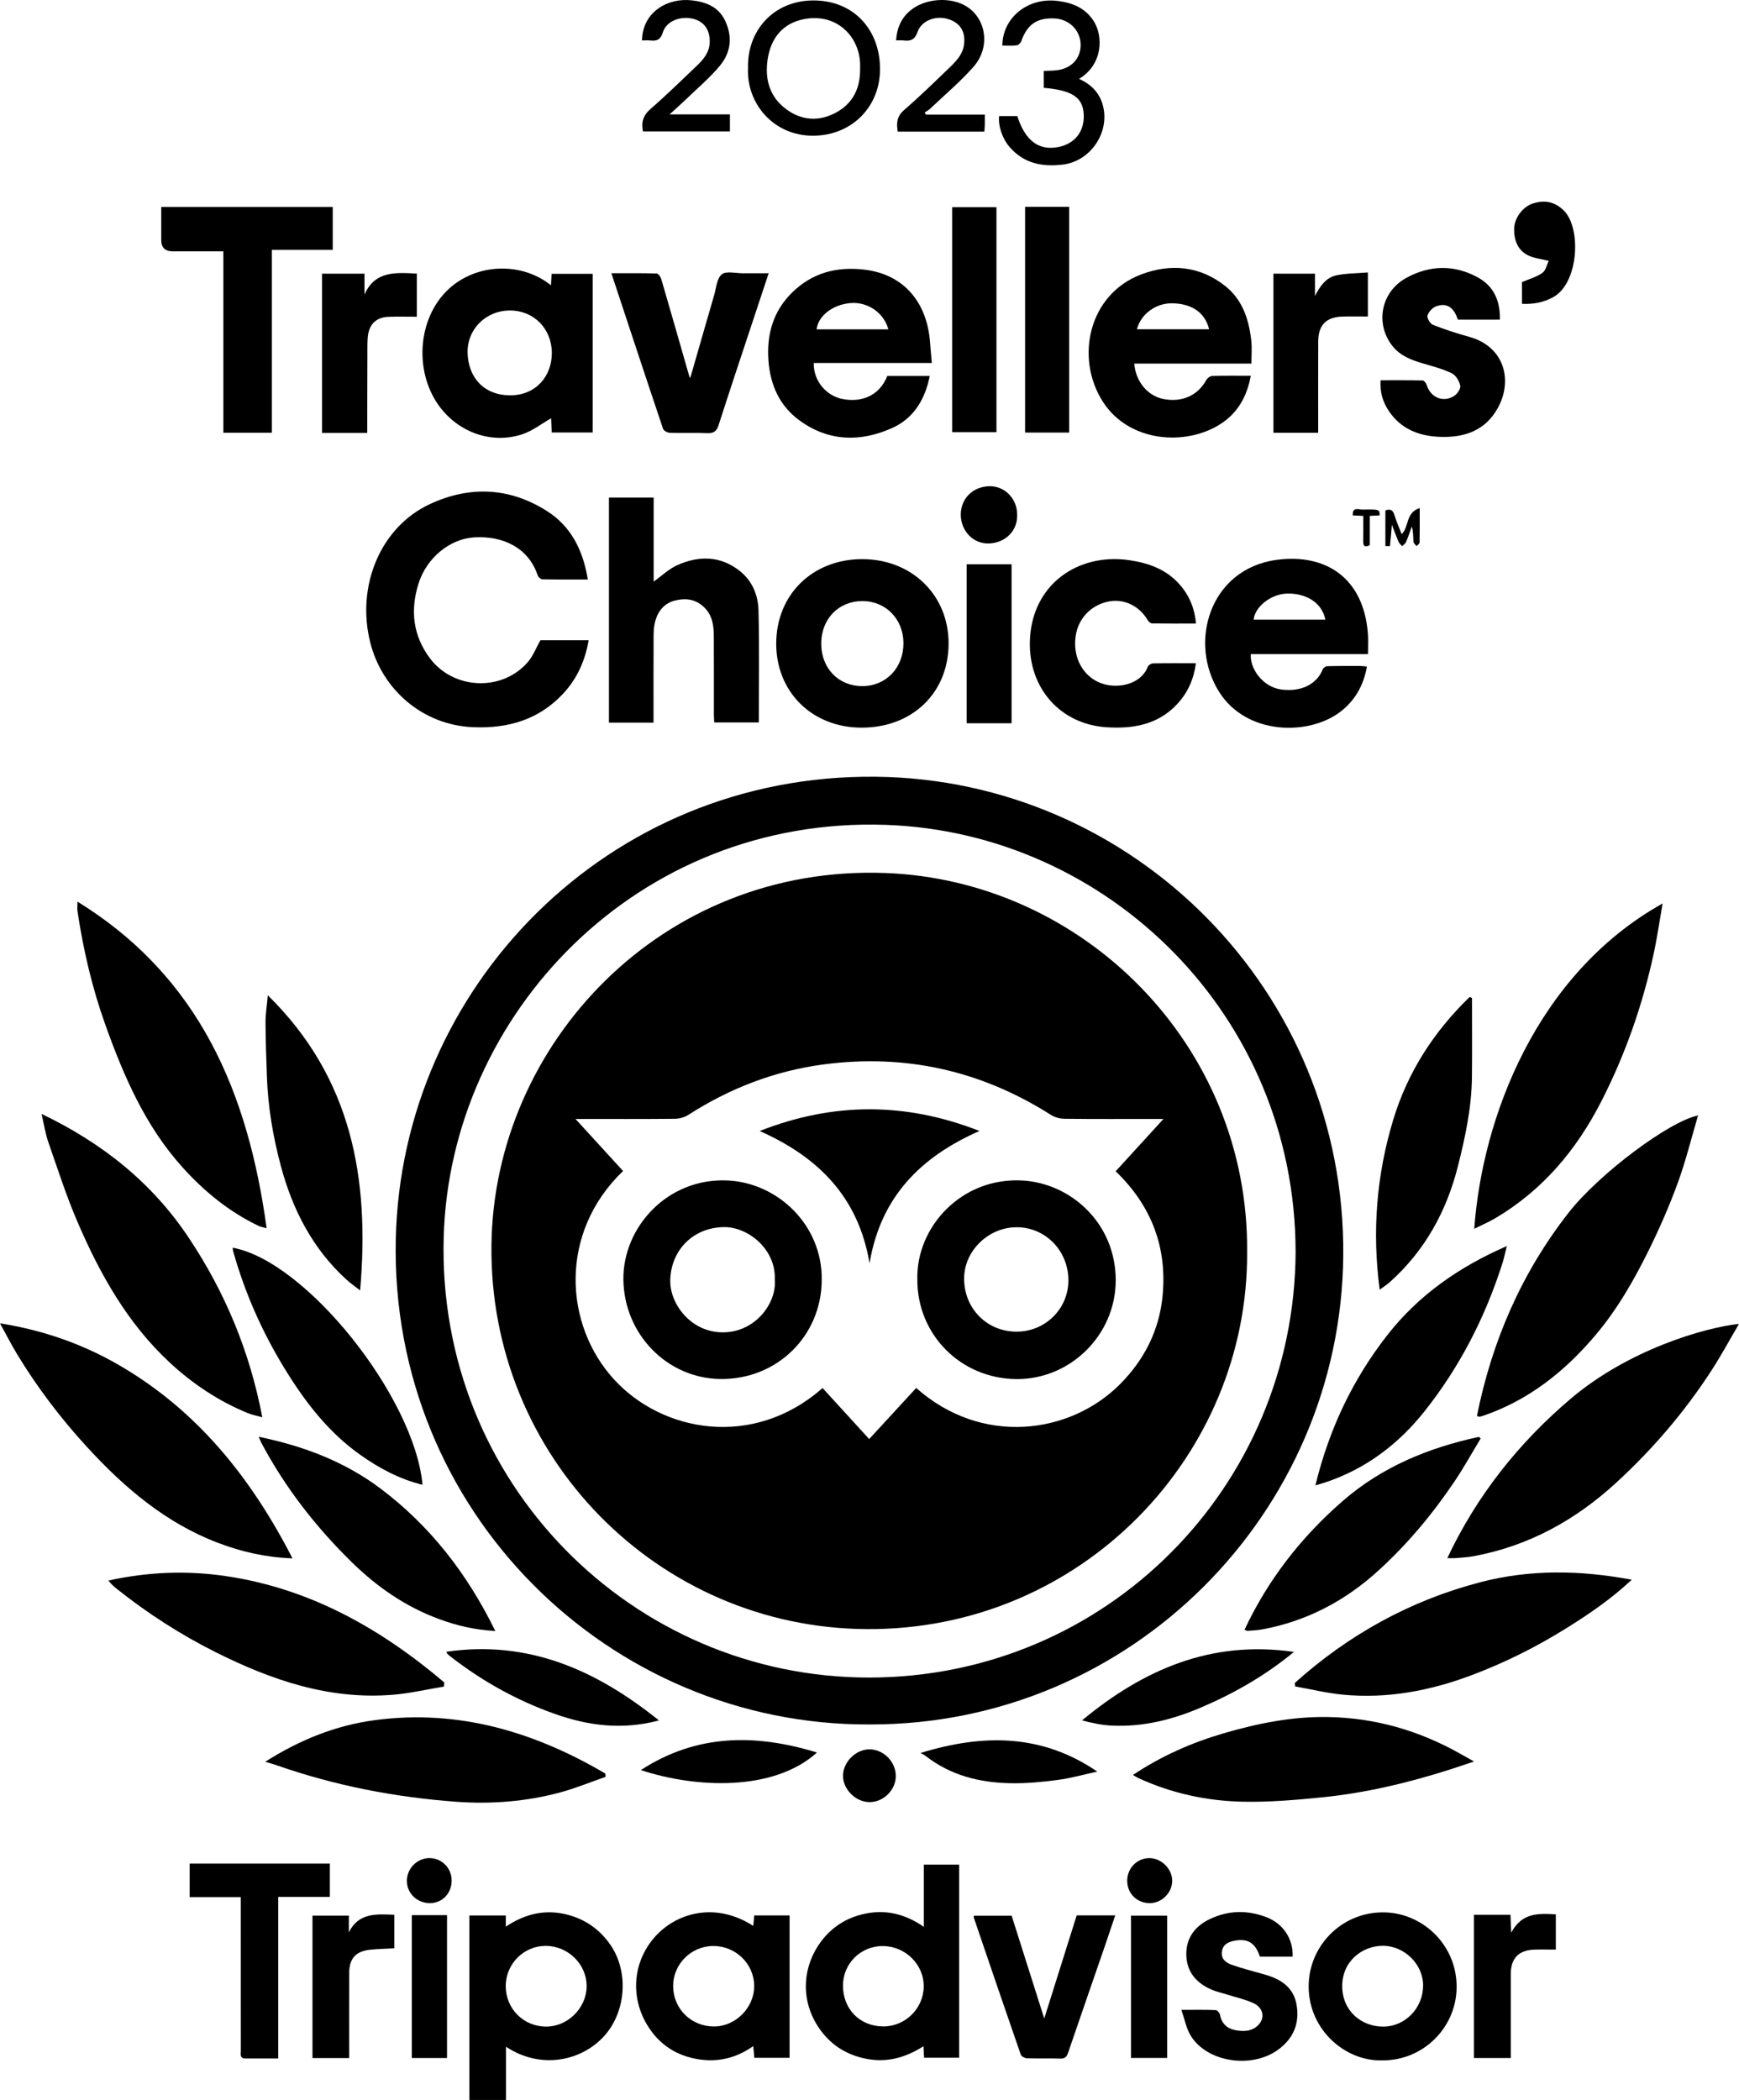
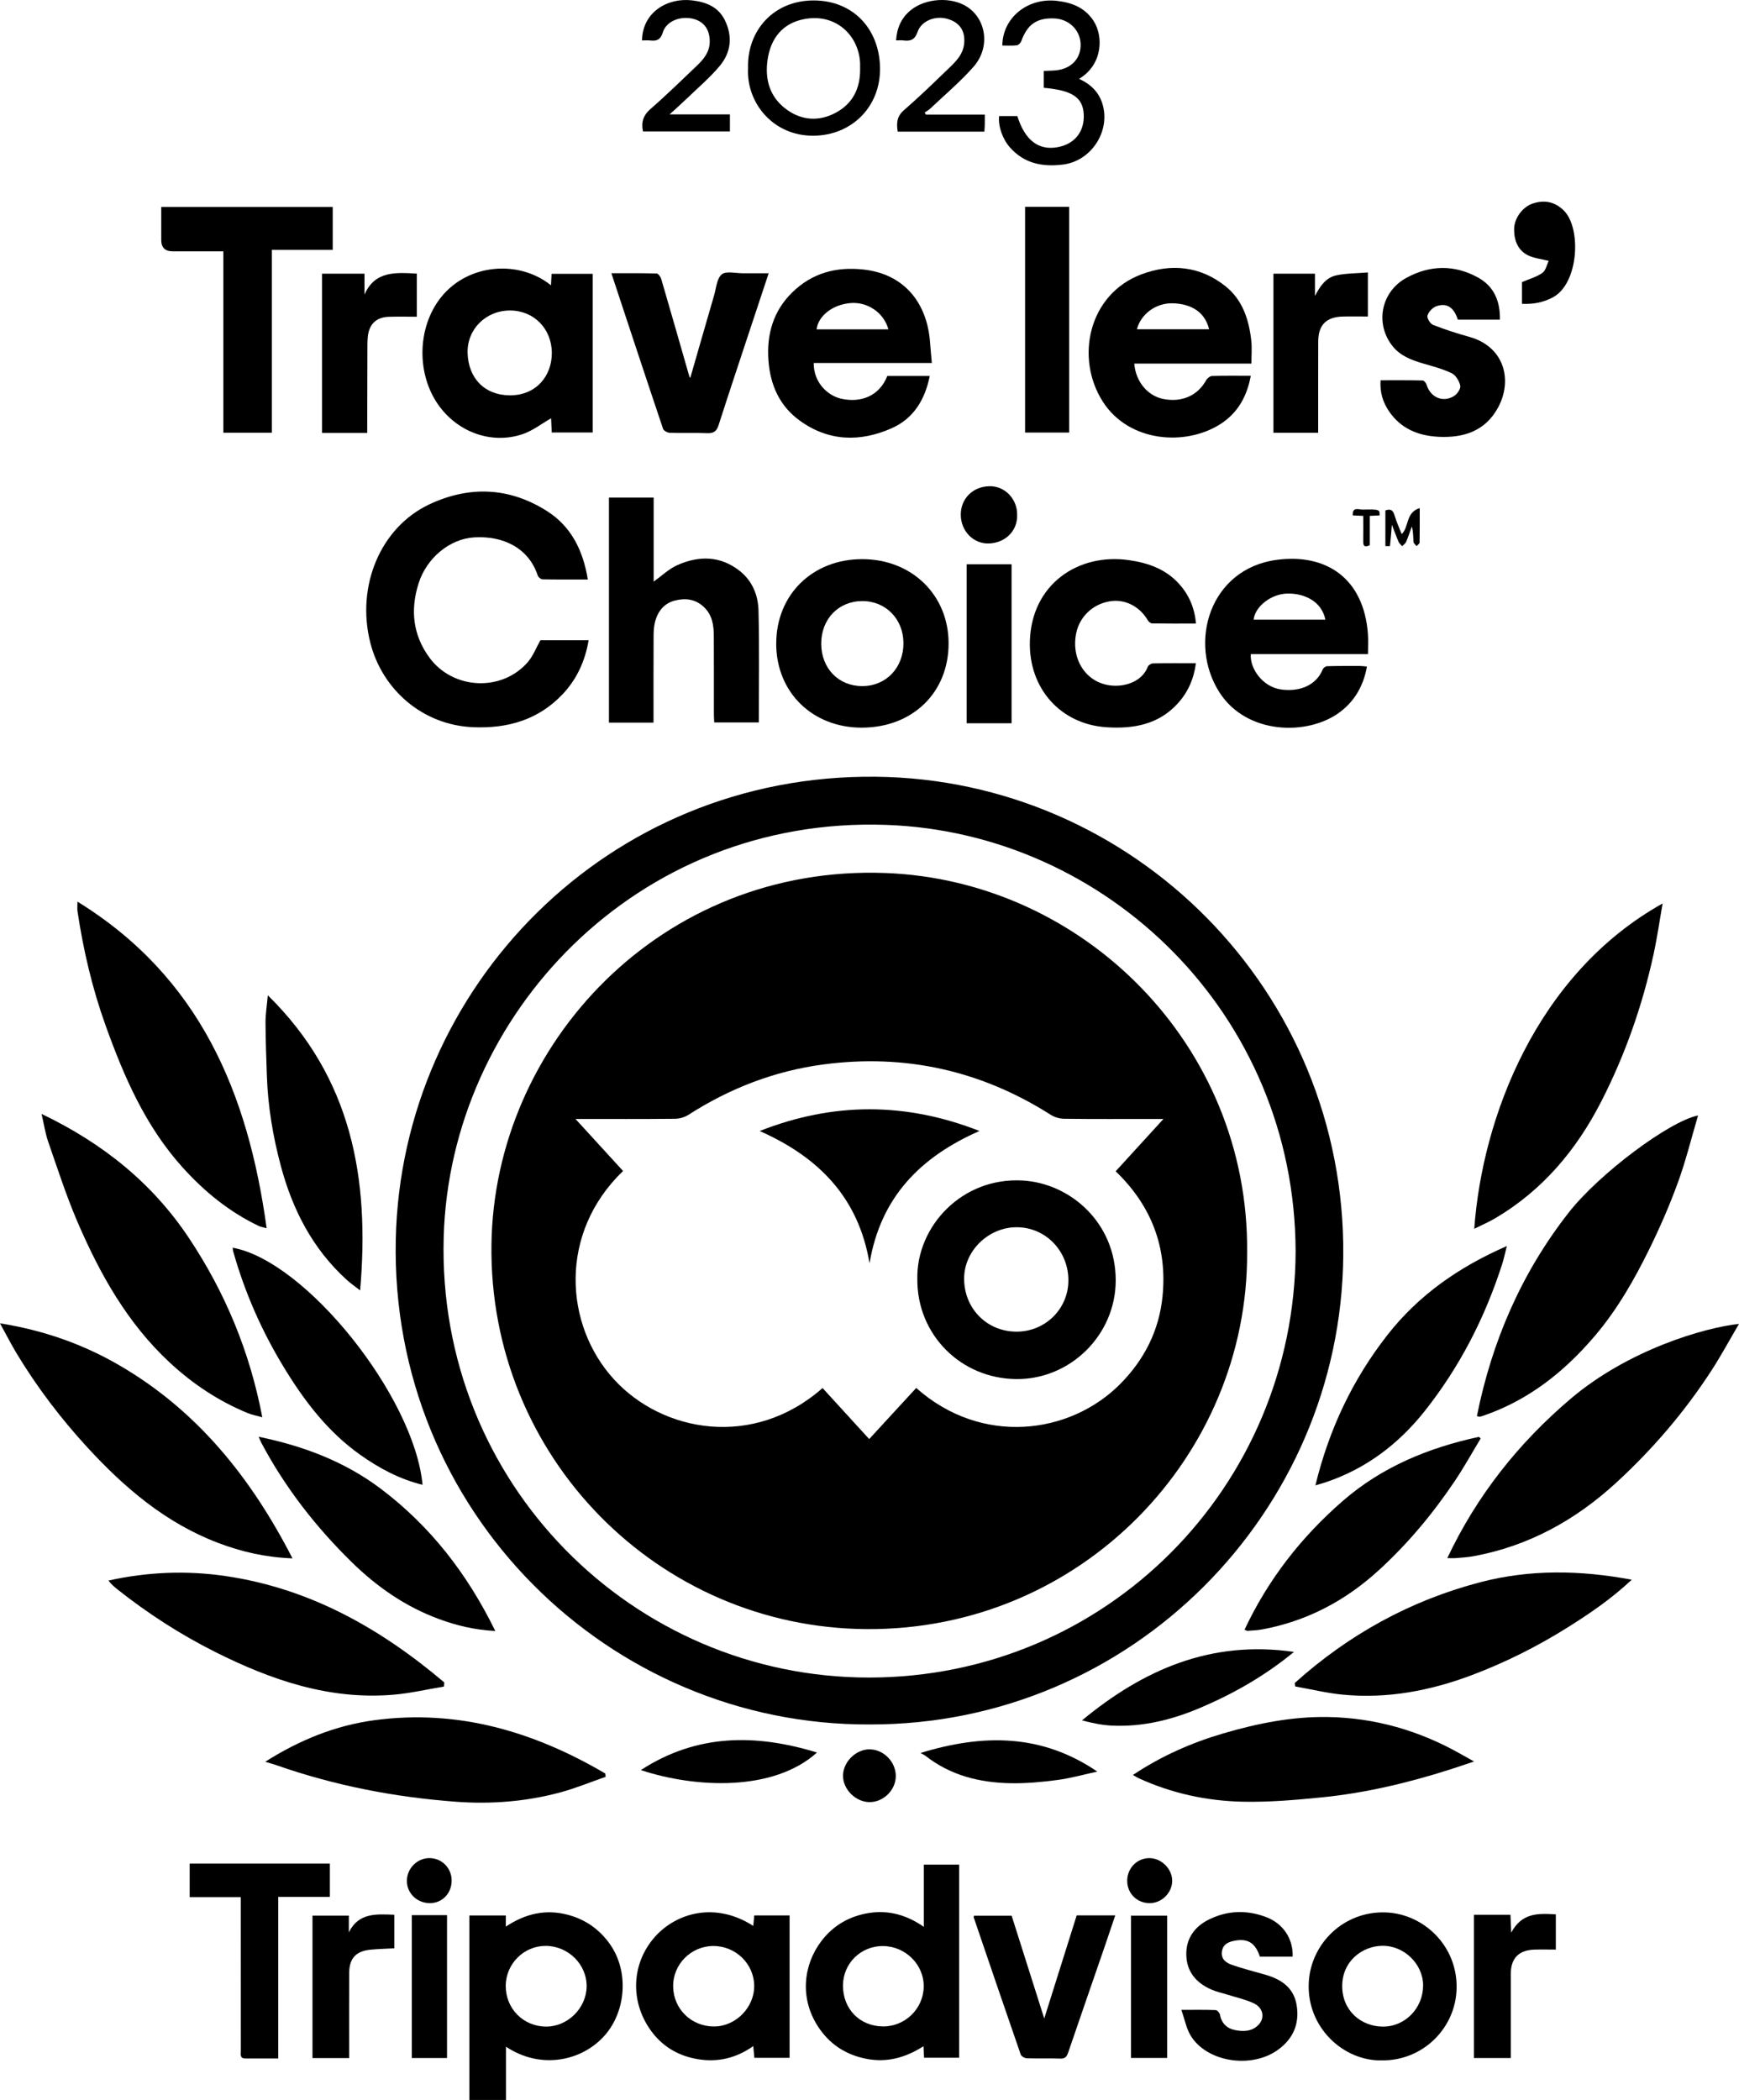
<svg xmlns="http://www.w3.org/2000/svg" id="Layer_2" data-name="Layer 2" viewBox="0 0 1119.04 1350.88">
  <defs>
    <style>
      .cls-1 {
        stroke-width: 0px;
      }
    </style>
  </defs>
  <g id="Layer_1-2" data-name="Layer 1">
    <g>
      <path class="cls-1" d="m559.68,1109.32c-167.77.82-308.79-137.25-305-312.04,3.51-162.07,136.24-299.49,308.98-297.61,165.48,1.8,302.27,137.76,300.72,308.14-1.51,165.12-136.36,301.89-304.69,301.51Zm274.04-304.33c-.41-152.4-121.41-269.45-263.66-274.36-160.39-5.53-280.55,122.2-284.54,265.18-4.42,158.03,121.59,283.42,273.8,283.34,152.4-.08,273.81-122.66,274.41-274.17Z" />
      <path class="cls-1" d="m347.74,411.87h31.04c-2.27,13.35-7.56,24.96-16.62,34.59-15.63,16.6-35.39,22.27-57.68,21.35-32.65-1.35-58.55-24.3-66.19-54.35-9.22-36.27,6.43-74.26,38.14-89.08,25.81-12.06,51.58-10.93,75.75,4.52,15.56,9.95,23.09,25.45,26.08,43.9-9.95,0-19.58.08-29.21-.11-1.04-.02-2.65-1.37-3-2.43-5.87-17.83-22.33-25.71-40.95-24.57-15.57.95-30.54,13.09-35.77,29.67-5.35,16.95-3.7,33.11,7.03,47.71,15.16,20.64,46.6,22.13,63.29,2.84,3.37-3.89,5.28-9.06,8.09-14.04Z" />
      <path class="cls-1" d="m1092.7,717.55c-4.36,14.75-7.89,29.19-12.95,43.08-5.26,14.46-11.44,28.67-18.22,42.49-9.72,19.83-20.68,39.07-35.03,55.99-19.76,23.3-43.09,41.83-72.47,51.76-.61.21-1.25.37-1.89.47-.3.04-.64-.13-1.77-.38,9.69-48.22,28.71-92.18,59.09-130.94,19.65-25.07,64.78-58.76,83.23-62.46Z" />
      <path class="cls-1" d="m26.75,716.58c39.31,18.81,71.27,44.43,94.83,79.83,23.2,34.86,39.14,72.84,47.21,115.31-3.62-1.02-6.7-1.58-9.54-2.75-18.65-7.71-35.14-18.64-49.97-32.4-27.29-25.33-44.97-56.95-59.42-90.53-7.22-16.78-12.82-34.27-18.84-51.55-1.85-5.31-2.66-10.98-4.28-17.92Z" />
      <path class="cls-1" d="m49.86,580.03c78.68,48.49,109.78,123.08,121.72,210.09-2.44-.69-3.83-.88-5.04-1.45-19.08-9.1-35.04-22.13-49.18-37.83-23.89-26.53-37.65-58.4-49.48-91.34-8.53-23.76-14.26-48.27-18-73.23-.26-1.75-.03-3.57-.03-6.23Z" />
      <path class="cls-1" d="m1069.89,581.18c-1.93,10.93-3.49,21.95-5.85,32.79-7.2,33.03-18.31,64.73-33.74,94.81-15.92,31.04-37.69,56.94-68.07,74.88-4.23,2.5-8.79,4.43-13.55,6.8,5.15-71.39,39.93-163.87,121.22-209.28Z" />
      <path class="cls-1" d="m931.32,1002.34c19.16-40.54,45.95-74.08,79.22-102.39,37.19-31.64,86.22-45.92,108.49-48.3-6.07,10.34-11.4,20.22-17.47,29.61-17.34,26.82-38.01,50.93-61.49,72.51-26.25,24.13-56.55,40.84-91.97,47.34-3.72.68-7.54.87-11.32,1.2-1.48.13-2.97.02-5.48.02Z" />
      <path class="cls-1" d="m188.21,1002.48c-17.47-.66-32.9-4.25-47.94-9.98-33.65-12.8-60.14-35.4-84.06-61.42-17.08-18.58-32.33-38.63-45.4-60.26-3.63-6.01-6.82-12.29-10.81-19.54,27.73,4.42,52.81,13.2,75.99,26.54,50.5,29.07,85.42,72.45,112.22,124.66Z" />
      <path class="cls-1" d="m285.68,1084.95c-10.84,1.79-21.62,4.32-32.53,5.24-41.13,3.47-78.49-9.37-114.56-27.44-22.45-11.25-43.43-24.79-63.09-40.38-2.06-1.63-4.03-3.36-5.72-5.62,25.31-5.6,50.43-6.57,75.54-2.87,54.09,7.96,99.6,33.7,140.58,68.42-.07.88-.15,1.77-.22,2.65Z" />
      <path class="cls-1" d="m833.15,1082.68c34.6-31.14,74.47-53.14,119.5-64.88,31.77-8.29,64.18-7.83,97.37-1.58-13.25,12.42-27.29,21.95-41.7,30.96-19.46,12.18-39.96,22.41-61.42,30.48-26.62,10.01-54.19,15.23-82.74,12.5-10.31-.98-20.47-3.48-30.7-5.28-.11-.73-.21-1.46-.32-2.19Z" />
      <path class="cls-1" d="m354.55,183.51c.15-2.74.26-4.87.39-7.36h26.48v102.05h-26.38c-.15-3.32-.3-6.71-.41-9.12-6.04,3.41-11.99,8.17-18.78,10.36-19.51,6.32-40.5-1.19-52.95-17.84-15.08-20.18-14.7-50.91.96-70.44,17.4-21.69,50.13-24.14,70.68-7.65Zm-26.37,16.23c-15.48-.02-27.73,12.01-27.28,27.42.46,15.71,10.51,27.01,27.06,27.15,16.99.15,27.24-12.46,27.14-27.39-.11-15.48-11.57-27.17-26.92-27.19Z" />
      <path class="cls-1" d="m420.55,464.85h-28.69v-144.73h28.77v54.01c5.24-3.72,9.82-8.19,15.3-10.62,13.88-6.15,27.73-6.07,40.2,3.86,8.03,6.39,11.71,15.56,11.96,25.27.61,23.92.2,47.86.2,72.12h-28.67c-.08-1.67-.23-3.41-.23-5.15-.02-16.81.06-33.63-.05-50.44-.04-6.88-.9-13.51-6.41-18.7-5.44-5.12-11.77-5.83-18.48-4.18-6.88,1.69-10.96,6.66-12.8,13.28-.83,2.98-1.05,6.21-1.06,9.32-.09,18.46-.05,36.91-.05,55.96Z" />
      <path class="cls-1" d="m729.03,1141.81c18.32-12.19,37.58-20.69,58.04-26.7,22.05-6.48,44.41-10.96,67.47-10.57,30.39.52,58.74,8.73,85.18,23.65,2.57,1.45,5.15,2.9,8.83,4.97-5.88,1.95-10.72,3.61-15.6,5.17-26.85,8.55-54.18,15.07-82.23,17.88-16.99,1.7-34.13,3.18-51.16,2.81-23.12-.5-45.62-5.41-66.84-15.12-1.04-.48-2-1.12-3.7-2.08Z" />
      <path class="cls-1" d="m389.73,1143.01c-9.73,3.38-19.31,7.36-29.24,10.03-21.98,5.91-44.54,7.68-67.14,6-39.37-2.92-77.92-10.38-115.28-23.45-1.98-.69-4.02-1.24-7.4-2.27,22.27-14.11,45.36-23.39,70.31-26.74,53.78-7.21,102.71,7.39,148.55,34.32.07.71.13,1.41.2,2.12Z" />
      <path class="cls-1" d="m805.28,233.89h-75.38c.88,11.57,8.62,20.78,18.69,22.77,11.94,2.35,22.1-2.17,27.52-12,.71-1.28,2.48-2.74,3.8-2.78,8.14-.26,16.29-.13,24.95-.13-2.36,13.12-8.31,23.75-19.19,30.83-22.47,14.62-59.1,12.09-75.95-14.11-18.06-28.09-9.34-69.26,24.92-82.05,19-7.09,37.76-5.24,54.02,7.76,10.95,8.76,15.06,21.5,16.54,35.03.5,4.59.08,9.28.08,14.68Zm-73.69-22.08h46.47c-3.05-12.51-13.47-16.53-23.69-16.7-10.72-.18-20.24,7.01-22.77,16.7Z" />
      <path class="cls-1" d="m880.28,420.77h-75.38c-.79,9.07,7.5,21.19,19.67,22.79,12.64,1.66,22.71-3.3,26.59-12.94.38-.94,1.81-2.04,2.79-2.06,7.12-.2,14.25-.16,21.38-.15,1.29,0,2.59.22,4.29.38-2.18,12.22-7.79,22.13-17.49,29.37-20.47,15.28-59.84,14.6-77.38-12.69-20.45-31.82-6.42-79.5,36.73-85.31,31.59-4.25,56.12,11.56,58.77,47.69.3,4.08.04,8.2.04,12.91Zm-27.4-22.16c-2.46-12.06-13.88-17.01-24.46-16.78-10.59.24-20.84,8.44-21.72,16.78h46.18Z" />
      <path class="cls-1" d="m523.62,233.52c-.11,12.57,9.01,21.07,17.82,23,12.51,2.74,24.41-1.68,29.53-14.65h27.32c-3.05,15.13-10.31,27.29-24.37,33.55-20.3,9.03-40.57,8.66-59.2-4.78-13.03-9.39-19.03-22.85-20.22-38.64-1.27-16.88,3.08-31.99,15.36-43.95,12.75-12.42,28.21-16.65,45.99-14.64,26.88,3.03,40.85,22.41,42.62,46.73.31,4.29.74,8.56,1.16,13.38h-76Zm48.04-21.66c-2.86-10.71-13.46-17.89-24.51-16.89-11.52,1.04-20.66,8.32-21.67,16.89h46.17Z" />
      <path class="cls-1" d="m499.5,414.03c0-31.46,23.32-54.35,55.33-54.34,31.93.01,55.6,23.1,55.59,54.23,0,31.66-23.24,54.16-55.93,54.17-31.78,0-55-22.82-55-54.05Zm55.43-27.37c-15.34,0-26.48,11.54-26.47,27.4,0,15.92,11.22,27.42,26.62,27.3,15.22-.11,26.37-11.87,26.29-27.71-.08-15.45-11.4-27-26.44-26.99Z" />
      <path class="cls-1" d="m594.49,1239.5v-40.01h22.71v124.24h-22.56c-.12-2.32-.23-4.45-.39-7.42-11.51,7.37-23.5,10.71-36.87,8.08-13.45-2.65-23.86-9.63-31.17-21.01-11.67-18.18-9.26-39.45,2.32-54.69,7.82-10.29,18.37-16.2,30.86-18.12,12.32-1.89,23.89,1.18,35.09,8.94Zm-52.04,37.78c-.03,15.1,10.8,26.17,25.71,26.3,14.27.12,26.09-11.42,26.25-25.62.16-14.2-11.77-26.01-26.32-26.08-14.22-.06-25.61,11.22-25.64,25.4Z" />
      <path class="cls-1" d="m143.73,278.35v-116.68c-11.16,0-21.91,0-32.66,0q-7.31,0-7.31-7.29c0-6.97,0-13.94,0-21.25h110.35v27.63h-39.19v117.59h-31.19Z" />
      <path class="cls-1" d="m325.59,1316.63v34.26h-23.55v-118.7h23.45v7.18c12.77-8.49,25.94-11.39,40.19-7.53,11.3,3.06,20.31,9.48,27.01,19.1,12.02,17.25,10.15,42.61-3.28,58.12-14.35,16.58-41.02,22.71-63.82,7.57Zm25.59-64.86c-14.05-.05-25.63,11.48-25.74,25.62-.11,14.71,11.35,26.29,26.05,26.3,13.77.01,25.77-11.82,26-25.65.24-14.26-11.74-26.22-26.31-26.27Z" />
      <path class="cls-1" d="m846.46,955.52c8.83-36.3,24.11-68.35,46.41-96.83,19.99-25.53,45.85-43.62,76.77-57.12-1.18,4.63-1.87,8.09-2.94,11.43-11.09,34.59-27.46,66.5-50.07,94.93-16.84,21.17-37.85,37.04-63.83,45.69-1.71.57-3.45,1.04-6.34,1.9Z" />
      <path class="cls-1" d="m172.33,640.25c54.06,53.04,65.67,117.83,59.41,189.87-3.54-2.78-6.3-4.67-8.75-6.91-21.85-19.91-34.74-45.02-42.29-73.21-5.09-18.99-8.31-38.28-8.97-57.95-.39-11.44-.83-22.88-.87-34.32-.02-5.35.87-10.7,1.48-17.49Z" />
      <path class="cls-1" d="m149.69,802.63c47.05,8.44,116.95,95.85,122.21,152.52-14.79-3.61-27.79-10.59-40.02-19.23-20.87-14.76-35.94-34.57-49.08-56.1-14.31-23.45-25.29-48.34-32.73-74.78-.17-.61-.2-1.26-.38-2.4Z" />
      <path class="cls-1" d="m769.63,401.13c-9.96,0-19.09.06-28.23-.09-.96-.02-2.25-1.08-2.79-2.01-5.33-9.08-14.84-13.86-24.59-12.2-10.99,1.87-19.46,10.03-21.55,20.78-3.22,16.53,6.26,31.22,21.7,33.27,9.91,1.31,20.9-2.59,24.46-12.04.38-1,2.16-2.06,3.32-2.08,8.98-.17,17.96-.09,27.61-.09-1.34,10.08-5.12,18.64-11.66,25.83-12.38,13.62-28.54,16.46-45.87,15.33-29.59-1.92-50.19-25.02-49.31-55.42,1.06-36.39,30.92-56.82,63.81-52.07,12.52,1.81,23.75,5.81,32.36,15.44,6.24,6.99,9.8,15.19,10.74,25.35Z" />
-       <path class="cls-1" d="m947.22,641.98c0,17.02.15,34.03-.04,51.05-.21,19.45-4.27,38.36-8.99,57.1-7.33,29.09-21.25,54.39-43.78,74.58-1.81,1.62-3.89,2.95-6.59,4.96-4.98-37.61-2.01-73.88,8.72-109.32,9.27-30.63,26.2-56.81,49.16-78.98l1.52.6Z" />
      <path class="cls-1" d="m952.81,925.36c-5.5,9.09-10.65,18.41-16.56,27.22-14.2,21.14-30.41,40.6-49.29,57.79-21.45,19.53-46.15,32.53-74.76,37.81-3.08.57-6.25.66-9.39.92-.42.03-.87-.3-1.96-.71,15.15-32.31,36.54-59.66,63.18-82.82,25.27-21.98,55.29-34.28,87.64-41.25l1.14,1.04Z" />
      <path class="cls-1" d="m318.72,1049.2c-13.5-.73-24.98-3.54-36.19-7.67-21.42-7.88-39.72-20.52-55.95-36.38-23.29-22.77-43.09-48.18-58.41-77-.53-1-.92-2.07-1.73-3.9,28.94,5.96,55.5,16.02,78.66,33.5,31.8,24,55.61,54.64,73.62,91.45Z" />
      <path class="cls-1" d="m484.72,1238.9c.25-2.51.44-4.44.66-6.73h22.72v91.6h-22.69c-.22-2.46-.42-4.7-.68-7.53-11,7.74-22.75,10.51-35.52,8.43-11.73-1.91-21.69-7.36-29.02-16.64-14.93-18.91-14.4-44.42,1.18-62.01,13.8-15.58,38.97-22.8,63.34-7.12Zm-25.85,12.94c-14.33.1-25.93,11.89-25.7,26.15.23,14.44,11.73,25.64,26.3,25.62,13.98-.02,26.03-12.27,25.85-26.26-.18-14.18-12.02-25.6-26.45-25.51Z" />
      <path class="cls-1" d="m965.15,205.62h-27.04c-2.55-7.93-7.07-11.01-13.88-8.6-2.39.85-4.94,3.59-5.66,5.99-.47,1.58,1.76,5.26,3.59,5.98,7.6,3,15.42,5.51,23.3,7.7,22.83,6.34,28.01,28.09,18.51,45.53-8.25,15.15-22.24,19.64-38.58,18.75-12.93-.71-23.92-5.26-31.47-16.25-4.02-5.84-6.06-12.37-5.53-20.09,9.21,0,18.16-.08,27.1.13.89.02,2.2,1.66,2.54,2.78,2.44,8.07,10.42,11.66,17.61,7.24,2.06-1.26,4.43-4.73,4.04-6.64-.63-3.01-2.89-6.78-5.51-8.04-5.9-2.85-12.41-4.5-18.75-6.37-7.25-2.14-14.24-4.81-19.14-10.85-11.63-14.32-7.78-35.05,8.59-44.07,15.22-8.39,31.14-8.68,46.4-.18,10.03,5.59,14.19,15.08,13.9,26.98Z" />
      <path class="cls-1" d="m444.18,243.14c5.19-18,10.22-35.58,15.34-53.14,1.37-4.7,1.74-10.87,4.93-13.5,2.81-2.32,8.91-.68,13.56-.71,5.32-.04,10.64-.01,16.63-.01-3.8,11.45-7.47,22.48-11.12,33.51-7.08,21.4-14.23,42.78-21.12,64.24-1.29,4.02-3.26,5.3-7.41,5.12-7.98-.35-15.98.03-23.96-.22-1.52-.05-3.94-1.33-4.36-2.58-11.14-33.09-22.06-66.25-33.25-100.07,10.03,0,19.6-.12,29.16.17,1.05.03,2.54,2.2,2.96,3.63,6.11,20.86,12.07,41.77,18.07,62.67.04.15.17.28.57.88Z" />
      <path class="cls-1" d="m889.51,1325.42c-24.86.73-48.98-21.28-47.31-50.4,1.42-24.83,22.54-45.79,49.57-44.78,24.29.91,46.12,21.4,45.55,48.83-.53,25.68-21.75,46.52-47.81,46.35Zm26.26-48.26c-.05-13.7-12.16-25.55-26.11-25.45-13.07.09-26.03,9.94-25.95,26.06.08,15.82,12.25,25.8,26.05,25.93,14.39.13,26.05-11.91,26-26.54Z" />
      <path class="cls-1" d="m179.06,1324.2c-7.58,0-14.36,0-21.14,0-3.83,0-2.93-2.9-2.94-5.04-.04-28.29-.03-56.58-.03-84.87,0-4.46,0-8.93,0-13.88h-32.9v-21.59h90.22v21.45h-33.22v103.94Z" />
      <path class="cls-1" d="m760.22,1292.93c8.59,0,15.34-.13,22.08.14,1,.04,2.58,1.84,2.78,3.01.94,5.5,4.51,8.77,9.4,9.79,5.34,1.11,11.05,1.15,15.37-3.34,4.31-4.49,3.05-11.04-3.24-13.92-5.2-2.39-10.91-3.64-16.41-5.38-3.61-1.14-7.39-1.91-10.83-3.43-9.51-4.2-15.67-11.25-15.98-22.01-.32-10.99,5.54-18.68,15.05-23.24,11.88-5.69,24.27-5.98,36.6-1.2,10.75,4.17,17.2,13.94,16.77,25.34h-21.08c-2.8-8.52-7.49-11.79-15.82-10.33-3.93.69-7.87,2.03-8.6,6.93-.76,5.06,2.73,7.39,6.52,8.71,6.85,2.38,13.91,4.17,20.9,6.16,10.34,2.93,18.71,8.09,20.64,19.63,2.03,12.09-2.2,21.82-12.19,28.96-17.26,12.33-45.99,7.65-56.14-9.53-2.67-4.52-3.66-10.04-5.83-16.29Z" />
      <path class="cls-1" d="m688.01,278.26h-28.38v-145.22h28.38v145.22Z" />
-       <path class="cls-1" d="m641.21,278.03h-28.51v-144.78h28.51v144.78Z" />
      <path class="cls-1" d="m692.84,1232.13h24.82c-2.34,6.93-4.5,13.43-6.74,19.91-7.85,22.76-15.75,45.49-23.53,68.27-.91,2.66-1.94,4.08-5.13,3.96-7.15-.27-14.31.04-21.46-.2-1.39-.05-3.56-1.25-3.96-2.4-10.22-29.42-20.25-58.9-30.3-88.38-.04-.13.08-.32.26-.91h24.2c6.83,21.51,13.66,43.07,20.97,66.1,7.23-22.97,13.99-44.46,20.88-66.35Z" />
      <path class="cls-1" d="m236.31,278.52h-29.08v-102.47h27.31v13.43c6.86-15.48,20.23-14.12,33.68-13.49v27.76c-5.9,0-11.97-.15-18.03.04-8.11.25-12.75,4.81-13.52,12.96-.17,1.8-.24,3.62-.24,5.43-.05,17.13-.08,34.26-.12,51.39,0,1.61,0,3.23,0,4.95Z" />
      <path class="cls-1" d="m880.22,203.61c-5.88,0-11.02-.12-16.15.02-10.71.29-15.76,5.44-15.8,16.13-.06,17.64-.02,35.27-.03,52.91,0,1.8,0,3.6,0,5.72h-28.79v-102.34h26.72v14.35c3.21-6.19,6.95-11.86,13.88-13.3,6.38-1.33,13.05-1.24,20.17-1.83,0,5.38,0,9.83,0,14.28s0,8.93,0,14.07Z" />
      <path class="cls-1" d="m832.67,1062.66c-18.69,15.36-38.45,26.59-59.55,35.64-18.5,7.94-37.62,12.75-57.85,11.75-6.33-.31-12.61-1.66-19-3.35,39.4-32.6,82.95-51.77,136.4-44.04Z" />
-       <path class="cls-1" d="m424.04,1106.74c-23.71,6.28-45.54,3.41-66.99-4.19-24.53-8.68-47-21.19-67.52-37.2-.65-.51-1.25-1.1-1.82-1.69-.19-.2-.23-.56-.43-1.11,52.44-7.61,96.09,11.49,136.76,44.19Z" />
      <path class="cls-1" d="m650.95,465.27h-28.91v-102.29h28.91v102.29Z" />
      <path class="cls-1" d="m1001.17,1254.15c-4.88,0-9.37-.12-13.85.02-10.02.32-15.12,5.6-15.13,15.55-.02,16.15,0,32.3,0,48.45v5.72h-23.73v-92.15h23.51c.15,3.41.29,6.62.5,11.53,6.8-12.94,17.46-12.46,28.7-11.79v22.66Z" />
      <path class="cls-1" d="m253.72,1231.73v21.6c-5.29.29-10.38.38-15.43.89-9.35.95-13.56,5.64-13.59,15.08-.07,16.99-.02,33.98-.02,50.97,0,1.13,0,2.25,0,3.65h-23.6v-91.6h23.4v10.75c6.29-12.76,17.67-11.77,29.24-11.33Z" />
      <path class="cls-1" d="m481.37,43.78c-.72-23.89,16.29-43.5,42.17-43.5,25.37,0,42.35,18.27,42.75,43.3.4,25.08-18.2,43.53-42.8,43.73-25.99.21-43.33-21.18-42.12-43.53Zm72.11.57c0-1.16.04-2.33,0-3.49-.68-17.67-15.25-32.56-36.09-28.55-13.79,2.65-21.36,12.29-23.41,25.81-1.97,13,1.35,24.64,12.53,32.56,9.73,6.9,20.57,7.48,31.07,1.95,11.15-5.86,16.05-15.78,15.9-28.28Z" />
      <path class="cls-1" d="m671.64,56.49v-10.86c3.03-.15,5.85-.11,8.61-.47,9.58-1.23,15.53-8.01,15.12-17.06-.41-8.94-7.62-15.86-16.93-16.24-11.24-.46-17.37,3.83-21.25,14.62-.41,1.13-1.8,2.54-2.87,2.67-3.07.36-6.22.13-9.31.13.11-17.74,16.19-31.04,35.39-28.7,9.56,1.16,17.59,4.33,23.11,12.55,6.75,10.06,6.14,28.51-9.14,37.59,7.9,3.62,13.34,9.04,15.46,17.58,4.27,17.19-8.19,35.37-25.74,37.55-13.21,1.65-24.98-.6-34.22-11.04-4.72-5.34-7.65-13.61-6.95-20.14h11.72c4.93,15.62,13.66,22.3,26.05,19.99,10.95-2.04,17.28-10.09,16.68-21.21-.59-10.8-7.4-15.36-25.72-16.96Z" />
      <path class="cls-1" d="m727.78,1323.85v-91.51h23.27v91.51h-23.27Z" />
      <path class="cls-1" d="m413.75,84.53c-1.23-5.88.12-10.33,4.88-14.46,10.27-8.93,20.02-18.48,29.88-27.88,4.37-4.16,8.11-8.71,8.2-15.29.11-7.89-3.78-13.27-11.1-14.9-8.13-1.81-16.89,1.74-19.05,8.77-1.45,4.72-3.84,5.78-8.08,5.28-1.76-.21-3.56-.03-5.34-.03.26-18.24,16.42-27.65,32.21-25.78,8.83,1.04,16.82,4.03,21.09,12.75,5.1,10.4,3.99,20.64-3.19,29.29-6.31,7.61-14.01,14.09-21.16,21-3.33,3.22-6.8,6.27-11.19,10.3h38.8v10.96h-55.94Z" />
      <path class="cls-1" d="m633.72,73.73c0,2.51.03,4.46-.01,6.4-.03,1.45-.17,2.89-.28,4.57h-55.76c-.81-5.3-.71-9.72,3.96-13.77,9.66-8.38,18.85-17.31,28.06-26.18,5.08-4.89,10.37-9.62,10.82-17.63.53-9.39-5.16-13.38-10.89-15-7.87-2.22-16.71,1.3-19.16,8.39-1.74,5.04-4.5,6.11-9.04,5.51-1.45-.19-2.95-.03-4.8-.03.54-7.93,3.28-14.3,9.16-19.22,9.61-8.04,26.5-9.09,36.75-2.26,12.35,8.23,14.73,26.17,3.95,38.42-8.51,9.67-18.5,18.05-27.88,26.96-1.04.99-2.37,1.66-3.57,2.48.26.45.51.9.77,1.35h37.91Z" />
      <path class="cls-1" d="m525.73,1127.37c-27.97,25.23-78.02,22.98-113.35,11.3,35.98-23.34,73.72-23.41,113.35-11.3Z" />
      <path class="cls-1" d="m592.37,1127.67c40.52-12.44,78.14-12.28,113.74,11.97-8.53,1.85-16.99,4.25-25.62,5.4-9.99,1.33-20.15,2.27-30.21,2.09-19.86-.37-38.61-5-54.67-17.58-.65-.51-1.44-.84-3.24-1.88Z" />
      <path class="cls-1" d="m265.01,1232h22.65v91.9h-22.65v-91.9Z" />
      <path class="cls-1" d="m979.37,195.44v-13.95c4.82-2.08,9.46-3.33,13.14-5.94,2.18-1.54,2.84-5.21,4.1-7.76-4.67-1.14-8.82-1.58-12.48-3.15-7.25-3.12-9.75-9.64-9.81-16.95-.06-7.22,5.42-14.56,11.93-16.74,7.52-2.53,14.25-1.24,20.05,4.47,11.44,11.28,9.71,47.08-7.17,55.94-6.13,3.22-12.51,4.45-19.75,4.08Z" />
      <path class="cls-1" d="m654.53,331.11c.34,10.44-7.62,18.11-18.08,18.49-10.19.37-18.09-8.05-18.19-18.35-.09-10.26,7.45-18.09,18.12-18.47,10.13-.36,18.23,8.09,18.15,18.33Z" />
      <path class="cls-1" d="m559.59,1125.33c9.13.08,16.94,8.12,16.85,17.34-.09,8.93-8,16.68-16.96,16.61-9.01-.07-17.25-8.44-17-17.3.24-8.78,8.42-16.73,17.12-16.65Z" />
      <path class="cls-1" d="m290.63,1209.76c0,8.17-5.96,14.42-13.84,14.5-8.27.08-14.86-6.14-14.96-14.13-.11-7.97,6.41-14.72,14.33-14.84,8.01-.12,14.48,6.34,14.48,14.46Z" />
-       <path class="cls-1" d="m725.35,1209.98c-.06-8.14,6.3-14.68,14.28-14.68,7.71,0,14.68,6.93,14.67,14.6,0,7.64-6.65,14.3-14.32,14.36-8.26.07-14.57-6.09-14.63-14.28Z" />
+       <path class="cls-1" d="m725.35,1209.98c-.06-8.14,6.3-14.68,14.28-14.68,7.71,0,14.68,6.93,14.67,14.6,0,7.64-6.65,14.3-14.32,14.36-8.26.07-14.57-6.09-14.63-14.28" />
      <path class="cls-1" d="m913.58,326.85c0,8.28.06,15.21-.09,22.15-.02.79-1.25,1.55-1.93,2.32-.69-.91-1.91-1.78-1.98-2.74-.25-3.23-.1-6.49-1.07-9.89-1.21,3.32-2.31,6.69-3.7,9.94-.46,1.07-1.67,1.81-2.53,2.7-.78-.9-1.83-1.68-2.28-2.72-1.42-3.26-2.62-6.61-4.33-11.01-.44,5.37-.76,9.53-1.24,13.67-.01.11-1.77.01-2.95.01v-22.91c3.41-1.28,4.94-.1,5.9,3.13,1.2,4.06,2.98,7.94,4.57,12.07,4.94-4.61,2.38-13.81,11.63-16.73Z" />
      <path class="cls-1" d="m877.25,331.86c-2.47-.11-4.41-.2-6.74-.3-.38-5.82,3.98-3.69,6.27-3.73,11.09-.21,11.09-.1,10.98,3.73-1.93.09-3.89.18-6.29.3v18.83c-3.05,1.5-4.28.88-4.24-2.25.08-5.45.02-10.91.02-16.57Z" />
      <path class="cls-1" d="m802.52,805.42c.78,130.68-106.39,243.46-244.89,242.57-134.21-.86-243.14-110.9-241.38-247.34,1.67-128.87,109.3-244.52,253.66-239.05,127.03,4.81,233.81,110.62,232.61,243.81Zm-432.19-85.6c10.81,11.82,20.72,22.65,30.61,33.47-41.56,39.91-37.93,99.07-5.74,134.15,31.22,34.02,89.62,44.65,134.12,5.47,9.93,10.86,19.86,21.72,30,32.82,10.3-11.19,20.28-22.03,30.26-32.87,42.16,37.44,98.79,29.9,130.97-2.25,15.69-15.68,25.32-34.56,27.53-56.61,3.17-31.5-7.14-58.42-30.15-80.53,10.17-11.13,20.04-21.94,30.74-33.65h-6.35c-19.15,0-38.3.11-57.44-.12-2.94-.03-6.26-.98-8.73-2.55-44.87-28.51-93.7-39.38-146.31-32.4-31.31,4.15-60.21,15.32-86.83,32.4-2.46,1.58-5.77,2.53-8.7,2.56-20.8.21-41.61.11-63.98.11Z" />
      <path class="cls-1" d="m590.3,822.81c-.67-33.75,28.6-65.59,67.62-63.41,30.82,1.72,60.04,27.18,60.04,64.21,0,35.03-29.06,63.77-63.85,63.53-35.9-.24-64.09-28.66-63.81-64.33Zm63.61,33.83c18.5.12,33.41-14.39,33.59-32.7.19-19.06-14.52-34.37-33.12-34.47-18.14-.1-33.81,14.99-33.97,32.72-.18,19.31,14.43,34.32,33.51,34.45Z" />
-       <path class="cls-1" d="m528.79,823.36c-.17,36.02-28.72,64.04-64.95,63.74-34.68-.29-62.36-29.01-62.69-64.11-.31-33.6,28.44-65.41,67.05-63.61,32.3,1.51,61.03,28.68,60.59,63.98Zm-30.22-.07c.91-19.68-17.29-34.22-32.97-33.91-19.45.38-33.61,14.52-34.29,33.75-.55,15.47,13.14,33.87,33.65,33.95,21.2.09,34.92-18.98,33.61-33.79Z" />
      <path class="cls-1" d="m559.55,812.66c-7.17-42.51-32.83-68.28-70.69-85.1,47.44-18.65,93.99-18.58,141.43-.02-37.84,16.64-63.58,42.38-70.74,85.12Z" />
    </g>
  </g>
</svg>